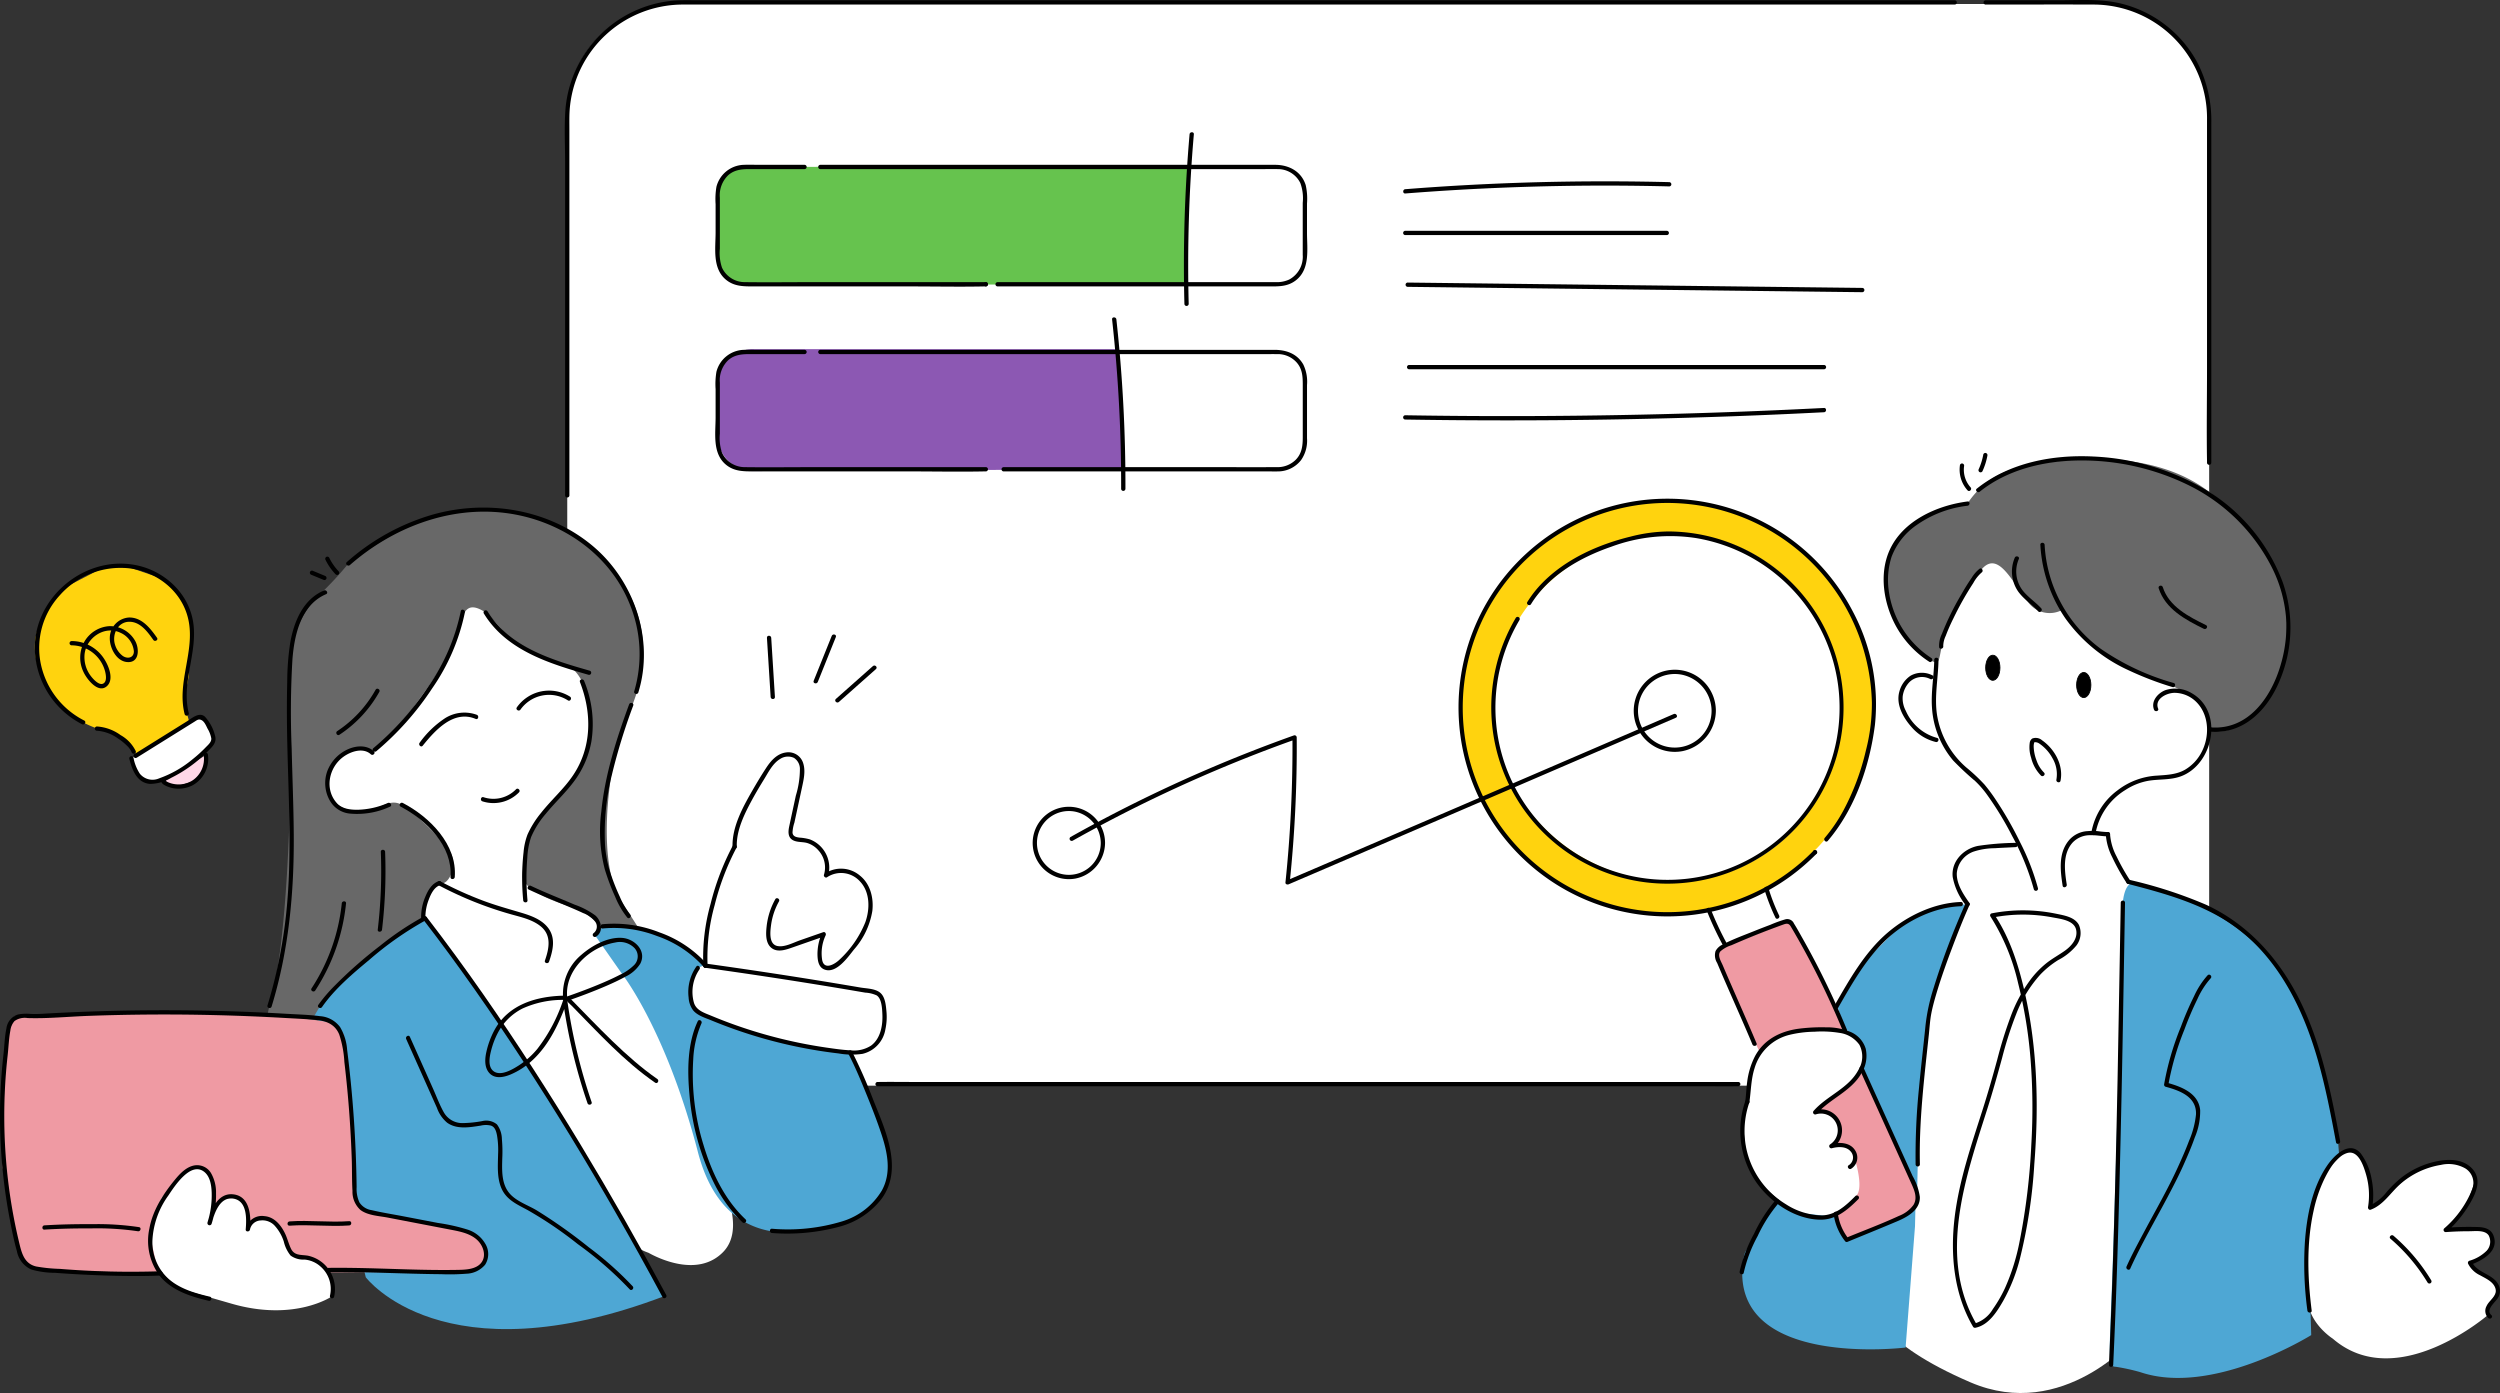
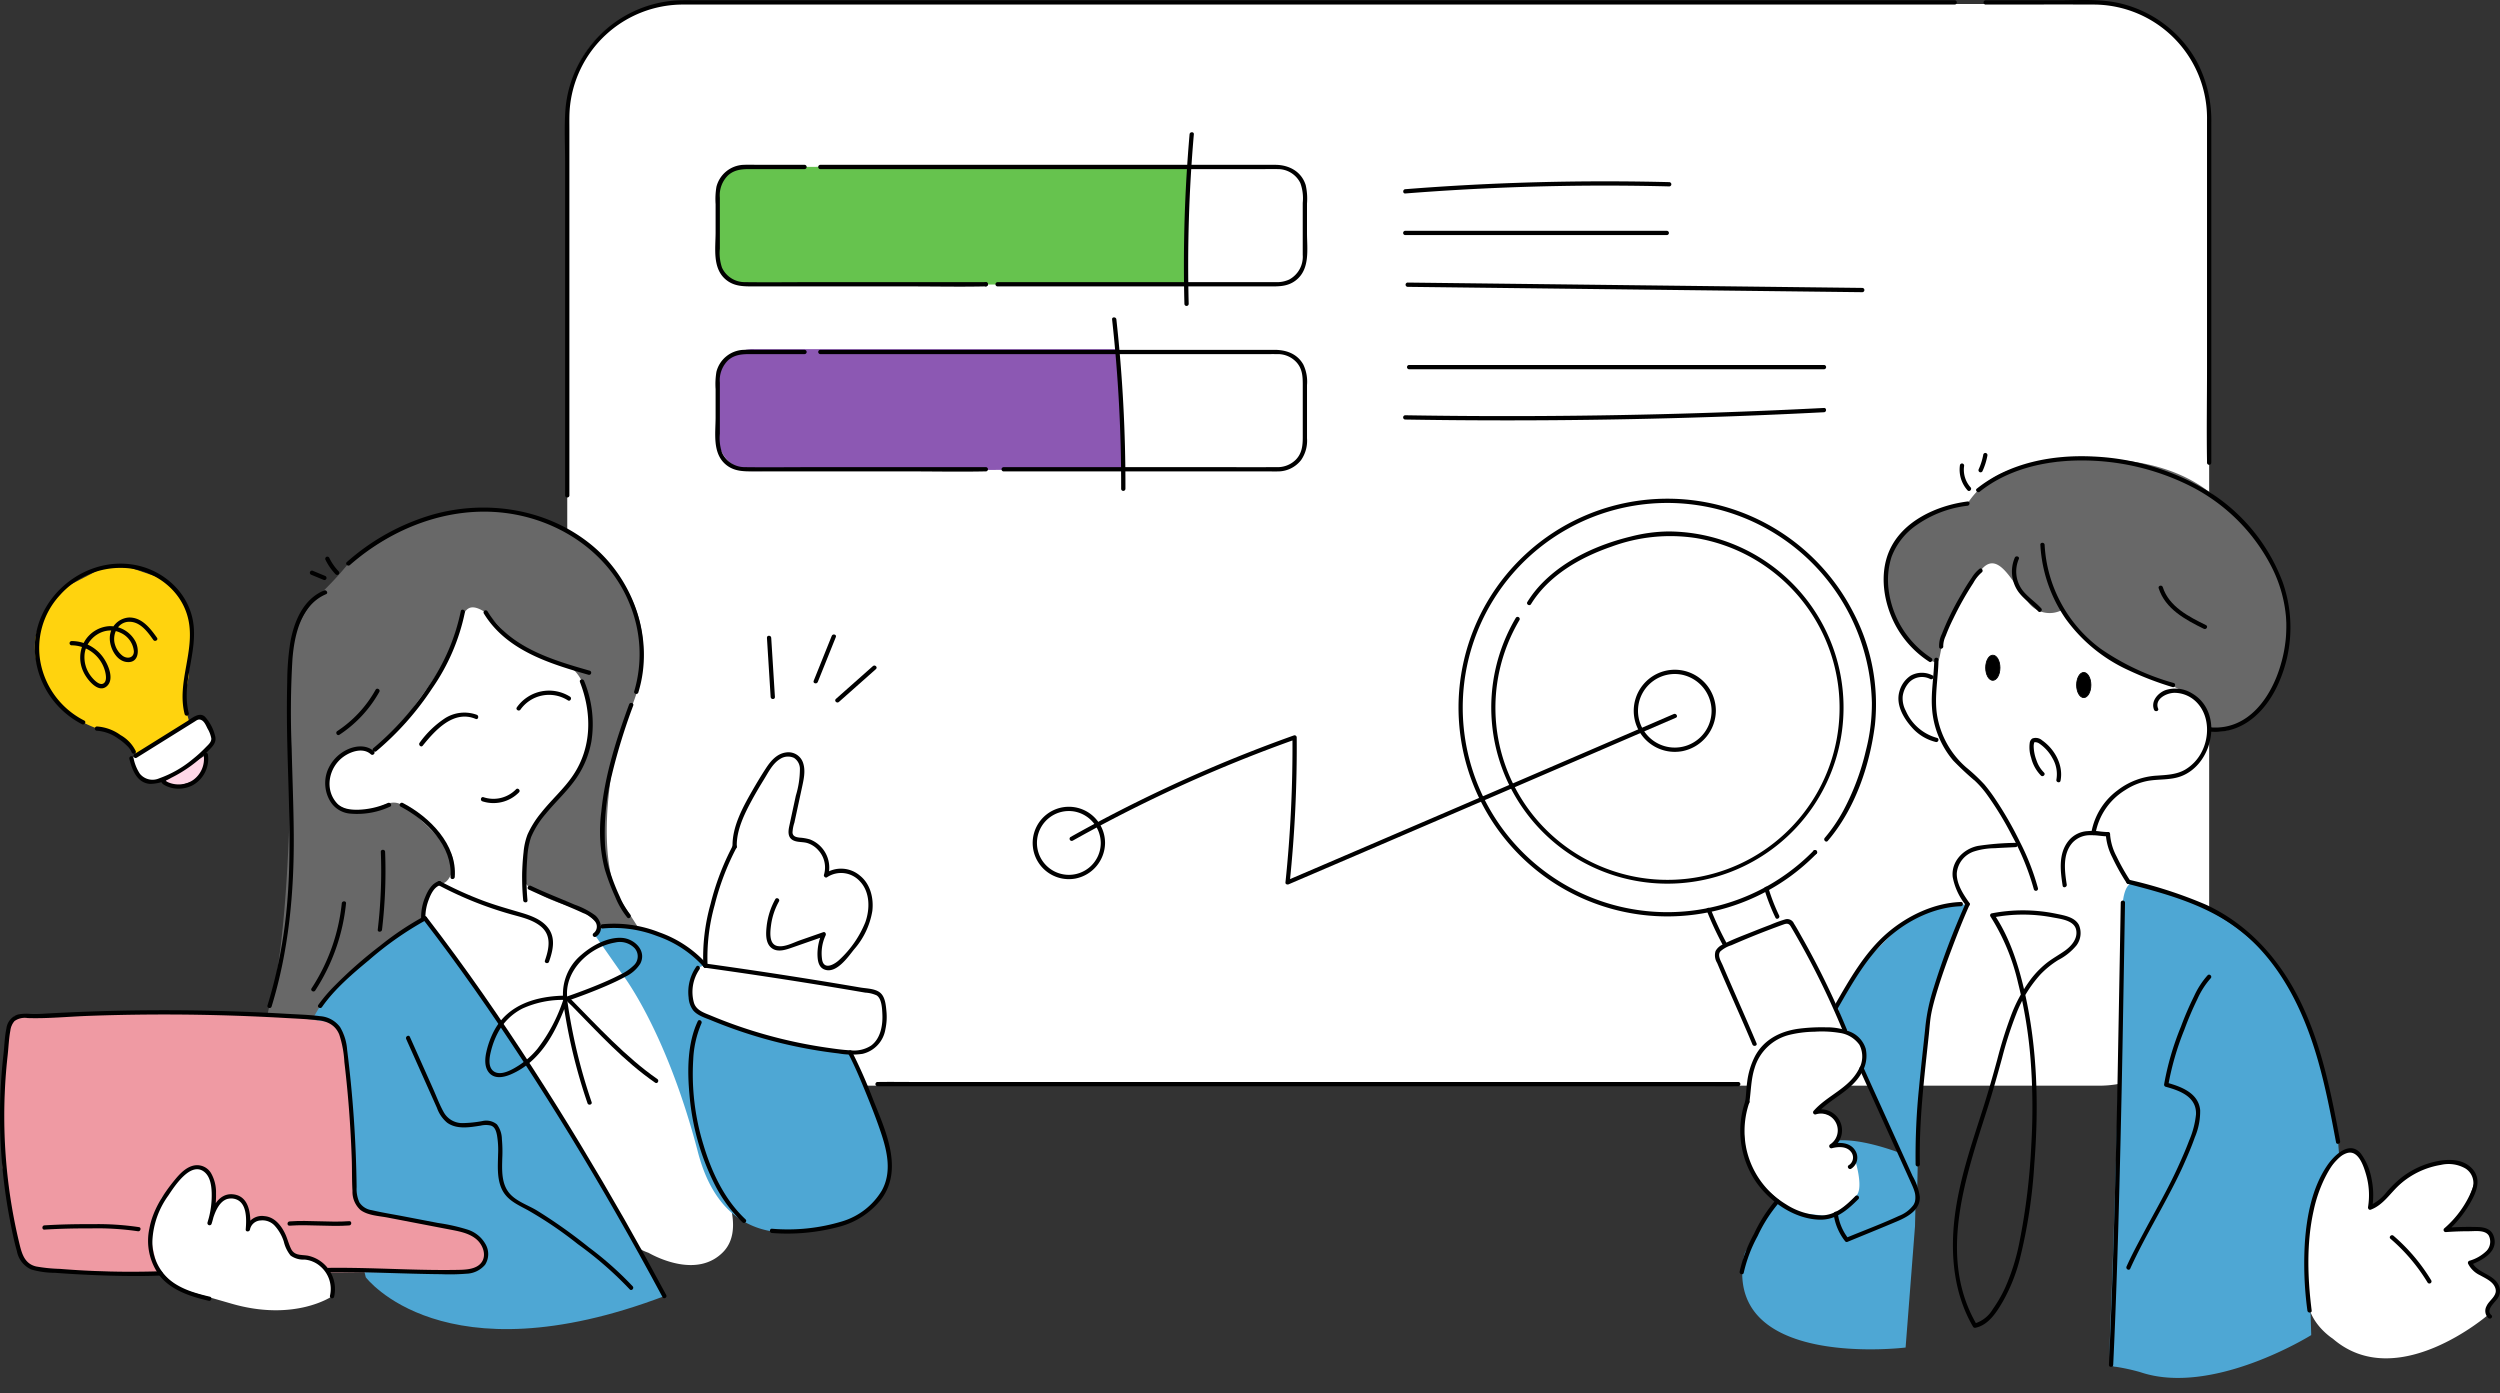
<svg xmlns="http://www.w3.org/2000/svg" id="グループ_4828" data-name="グループ 4828" width="525" height="292.536" viewBox="0 0 525 292.536">
  <rect x="0" y="0" width="525" height="292.536" fill="#333333" stroke="none" />
  <defs>
    <clipPath id="clip-path">
      <rect id="長方形_1262" data-name="長方形 1262" width="525" height="292.536" fill="none" />
    </clipPath>
  </defs>
  <g id="グループ_4825" data-name="グループ 4825">
    <g id="グループ_4824" data-name="グループ 4824" clip-path="url(#clip-path)">
      <path id="パス_2743" data-name="パス 2743" d="M487.771,228.327h-298.7a23.118,23.118,0,0,1-23.05-23.05V24.222a23.118,23.118,0,0,1,23.05-23.05h298.7a23.118,23.118,0,0,1,23.05,23.05V205.276a23.118,23.118,0,0,1-23.05,23.05" transform="translate(-46.898 -0.331)" fill="#fff" />
-       <path id="パス_2744" data-name="パス 2744" d="M562.326,199.03s-5.559,1-7.1-3.451-1.519-7.477,2.122-8.313,3.631,0,3.631,0V178.13l11.7-18.665,20.225,5.416,20.432,17.012,9.138,9.648-3.609,6.393-1.022,4.911-4.507,4.572-4.642.906-6.787,1.611-4.966,4.143-2.38,5.9,2.932.252,2.014,5.622,2.6,4.378,1.187,95.7s-15.054,17.791-34.555,9.409-20.244-15.4-20.244-15.4l2.426-39.888L563.4,246.789l3.214-8.31,1.677-3.568s-4.766-7.41-1.754-9.484,8.4-2.931,8.4-2.931h4.016l-.878,13.61s10.344,1.9,10.857,1.726-.807-9.686-.807-9.686-1.025-6.347,3.312-7.654" transform="translate(-154.941 -45.046)" fill="#fff" />
      <path id="パス_2745" data-name="パス 2745" d="M546.192,351.785l-1.977,25.469s-37.089,4.594-34.139-18.1a11.36,11.36,0,0,1,.437-1.889s9.512-15.7,14.428-21.422,21.568,1.963,21.568,1.963Z" transform="translate(-144.04 -94.273)" fill="#4ea7d4" />
-       <path id="パス_2746" data-name="パス 2746" d="M503.262,275.333l14.357-5.7,2.388,3.635,9.3,19.082,13.779,30.06,1.554,5.747-1.965,2.768-10.1,4.447-2.81,1.162-2.184-4.683L507.112,287.67l-4.579-10.664Z" transform="translate(-141.957 -76.167)" fill="#ef9aa3" />
      <path id="パス_2747" data-name="パス 2747" d="M624.122,258.867s30.415,4.751,37.485,36.613,3.817,17.261,3.817,17.261l.217,2.807-2.665,3.146s-4.641,9.984-4.145,14.106.952,20.543.952,20.543-20.721,12.951-35.917,7.776A42.717,42.717,0,0,0,618.756,360c-1.513-.043-1.475-.941-.952-13.743.7-17.07,2.383-78.1,2.383-78.1s-1.2-12.531,3.935-9.293" transform="translate(-174.426 -72.974)" fill="#4ea7d4" />
      <path id="パス_2748" data-name="パス 2748" d="M95.253,160.549s9.668-7.288,17.058-9.619,23.278-3.084,33.5,5.772c9.165,7.937,12.42,16.583,11.063,26.775-.608,4.574-4.944,13.839-4.944,13.839s-5.091,19.829-.5,32.295c.153.415,4.518,7.035,4.692,7.432s-4.02-.442-4.447-.443c-5.568-.013-5.239-.747-5.239-.747l-54.468,21.1s-17.16,9.709-13.179-3.86,4.284-47.053,4.284-47.053-1.1-25.468.69-30.185c2.314-6.117,5.141-8.518,5.141-8.518a66.644,66.644,0,0,0,6.344-6.791" transform="translate(-22.089 -42.202)" fill="#686868" />
      <path id="パス_2749" data-name="パス 2749" d="M562.151,176.932c-5.772-1.968-12.985-14.2-8.235-24.5,0,0,3.328-6.877,15.288-8.732,0,0,3.2-5.328,8.927-7.01s27.058-5.943,40.94,3.9,16.483,21.561,16.483,21.561,3.615,17.164-5.872,25.358-10.014,1.349-10.014,1.349l-1.253-3.161-1.73-1.551-4.851-2.351S594.605,176.321,589.146,166a5.607,5.607,0,0,1-7.3-1.735c-3.313-4.16-6.309-11.122-9.887-6.492-10.749,13.906-7.225,20.037-9.808,19.156" transform="translate(-156.036 -37.943)" fill="#686868" />
      <path id="パス_2750" data-name="パス 2750" d="M124.194,179.163c.517,0,.875-2.806,4.533-.477a7.858,7.858,0,0,1,1.049.9l2.724,2.955a15.689,15.689,0,0,0,1.157,1.476c1.41.862,8.856,5.348,12.213,6.042,3.716.769,5.556,8.777,5.406,12.9-.148,4.052-.288,7.148-11.071,19.532a14.236,14.236,0,0,0-1.189,1.54c-.634,1.558-2.26,6.535-2.26,10.077,0,3.758,10.082,6.54,11.791,6.985a1.3,1.3,0,0,1,.455.221l3.382,2.55a1.313,1.313,0,0,1,.2,1.912,1.307,1.307,0,0,0-.088,1.617c3.25,4.611,18.728,26.681,17.962,27.6-.811.973,4.854,16.871,5.45,18.536a1.239,1.239,0,0,0,.131.262c.87,1.347,8.485,13.535,2.818,19.349-5.405,5.544-14,1.106-15.665.165a12.158,12.158,0,0,1-1.733-.758l-31.1-50.38a.929.929,0,0,0-.054-.078l-9.787-13.126-4.284-5.905a1.3,1.3,0,0,1-.214-1.074c.424-1.761,1.78-6.818,3.238-6.29,1.762.639,3.488-2.933,2.766-5.458s-7.877-9.4-10.661-11.008-5.068,1.47-8.475,1.538c-3.032.061-9.37-2.491-6.649-8.673a7.556,7.556,0,0,1,8.272-4.441s.649.472.875.387l1.5-1.267a1.307,1.307,0,0,0,.537-.377l6.115-7.161a1.27,1.27,0,0,0,.148-.212c.74-1.334,8.906-11.485,8.926-15.559a25.622,25.622,0,0,1,1.581-4.3" transform="translate(-26.998 -50.215)" fill="#fff" />
      <path id="パス_2751" data-name="パス 2751" d="M563.144,269.349l2.13-4.737-4.218.283-4.045.986-5.44,2.732-7.99,7.939-5.753,9.7,1.453,4.682,3.626,3.2.24,4.177.321,2.183,11.068,24.5.408-20.733,2.754-20.426s5.01-13.123,5.446-14.479" transform="translate(-151.927 -74.748)" fill="#4ea7d4" />
-       <path id="パス_2752" data-name="パス 2752" d="M470.921,146.6c-23.715,0-43.4,20.148-43.4,43.864a42.941,42.941,0,0,0,42.941,42.941c23.716,0,43.864-19.687,43.864-43.4a43.733,43.733,0,0,0-43.4-43.4m1.01,79.943c-20.181,0-37.551-16.359-37.551-36.54s17.37-36.54,37.551-36.54,35.53,16.359,35.53,36.54-15.349,36.54-35.53,36.54" transform="translate(-120.766 -41.412)" fill="#ffd30e" />
      <path id="パス_2753" data-name="パス 2753" d="M509.953,320.174c.2-.215,2.887-12.744,2.887-12.744s3.579-4.474,6.29-5.073c4.909-1.086,12.827-.836,12.827-.836l3.521,4.248-.2,2.958-2.8,4.578-5.7,3.649-.722,1.652,3.085,1.03a12.386,12.386,0,0,1,.992,1.384,13.23,13.23,0,0,1,.13,2.534l-1.319,1.952,2.559.258,2.117,1.453-.013,1.487s1.777,5.572.4,7.408c-1.46,1.951-5.563,4.474-5.563,4.474l-7.852-.834s-6.785-5.8-6.992-6.077-2.822-5.527-2.822-5.527Z" transform="translate(-144.053 -85.167)" fill="#fff" />
      <path id="パス_2754" data-name="パス 2754" d="M113.241,269.821c-.835-.171-16.623,11.46-19.092,15.633l-2.469,4.173,6.434,3.539s1.059,36.778,1.254,37.292,3.342,13.685,3.342,13.685,16.182,21.6,62.711,3.959l-6.976-12.952-26.86-44.038-16.452-22.355Z" transform="translate(-25.898 -75.919)" fill="#4ea7d4" />
      <path id="パス_2755" data-name="パス 2755" d="M227.7,297.549s8.609,18.6,8.381,22.421-1.285,9.347-5.791,11.466-27.873,12.7-34.561-13-15.932-37.4-15.932-37.4l-5.719-8.183a2.741,2.741,0,0,1,1.323-1.37c.491-.16,1.083-.151,1.631-.28,3.869-.906,11.276-.375,20.285,8.1" transform="translate(-49.174 -76.52)" fill="#4ea7d4" />
      <path id="パス_2756" data-name="パス 2756" d="M205.193,265.212s.672-16.971,6.133-24.978l2.015-8.1s5.806-11.287,8.959-11.145c1.845.084,3.891,1.741,3.13,3.907-.662,1.883-2.394,12.143-2.394,12.143l1.214,1.612s4.431-.1,5.464,2.661a11.84,11.84,0,0,1,.8,4.938s3.15-2.329,5.549-.387a13.547,13.547,0,0,1,3.481,4.238l.319,4.991-5.843,8.81-1.513,5.445,8.123,1.5a1.865,1.865,0,0,1,1.527,1.8l.658,6.407-3.865,4.4-13.928-1.211s-22.239-6.208-22.752-8.945a18.008,18.008,0,0,1-.22-5.033s.916-3.054,3.147-3.054" transform="translate(-57.051 -62.426)" fill="#fff" />
      <path id="パス_2757" data-name="パス 2757" d="M33.459,351.209l-25.733-.7L4.644,348.36.752,328.938l.535-26.313,1.984-5.442,15.621-.493H56.77L70.1,298.563l2.332,2.493L74.5,321.8l.4,13.677,2.345,2.945,18.173,3.062,5.483,2.508,1.393,3.079-.846,2.4-3.512,1.368Z" transform="translate(-0.212 -83.81)" fill="#ef9aa3" />
      <path id="パス_2758" data-name="パス 2758" d="M61,370.242,50.086,367.1l-4.529-3.907-1.568-6.976,2.3-8.1s5.816-7.189,7.756-6.5a5.7,5.7,0,0,1,2.851,2.283l.342,5.474,1.939-1.026,3.193-.456,1.939,2.394.255,3.148,2.711-1.209,3.28,1.48,1.851,3.2,1.368,2.623,2.43,1.019,3.839,1.6,2.082,3.358.024,3.205s-7.8,5.412-21.147,1.534" transform="translate(-12.426 -96.487)" fill="#fff" />
      <path id="パス_2759" data-name="パス 2759" d="M31.634,205.46s-3.311-4.451-4.723-4.652a21.306,21.306,0,0,1-10.692-5.077s-6.69-6.625-5.96-14.213c.509-5.293,6.105-11.177,6.105-11.177l8.362-4.332h5.2l7.286,2.495,3.93,4.174,1.756,4.39.282,4.194-.459,3.487-.221,4.21-.81,4.106.136,2.493.819,3.037Z" transform="translate(-2.882 -46.895)" fill="#ffd30e" />
      <path id="パス_2760" data-name="パス 2760" d="M50.8,224.576l5.987-3.583v2.914s-1.727,2.957-2.343,2.708-4.687,1.505-4.952.992a6.714,6.714,0,0,0-1.505-1.379Z" transform="translate(-13.555 -62.427)" fill="#ffd7e7" />
      <path id="パス_2761" data-name="パス 2761" d="M566.38,208.444s1.093,7.386,4.082,9.737,9.261,9.536,9.261,9.536L584,236.33l-2.11,14.545,14.192,2.315,1.5-23.192-16.6-12.633Z" transform="translate(-159.992 -58.882)" fill="#fff" />
      <path id="パス_2762" data-name="パス 2762" d="M308.4,73.5l-92.736-.093c-4.1,0-5.607-3.229-5.607-7.324V55.3c0-4.1,2.585-6.53,6.681-6.53l90.948-.18c.489,0,1.156-.25,1.156.24Z" transform="translate(-59.339 -13.708)" fill="#66c34e" />
      <path id="パス_2763" data-name="パス 2763" d="M295.218,127.412l-77.738.377a7.417,7.417,0,0,1-7.418-7.418V109.593a7.418,7.418,0,0,1,7.418-7.418H293.4a.886.886,0,0,1,.885.885Z" transform="translate(-59.339 -28.863)" fill="#8c58b3" />
      <path id="パス_2764" data-name="パス 2764" d="M328.279,103.18H359.34a7.418,7.418,0,0,1,7.418,7.418v9.68a7.418,7.418,0,0,1-7.418,7.418H329.164a.885.885,0,0,1-.885-.885Z" transform="translate(-92.733 -29.146)" fill="#fff" />
      <path id="パス_2765" data-name="パス 2765" d="M347.739,48.95h17.1a7.418,7.418,0,0,1,7.418,7.418v9.68a7.417,7.417,0,0,1-7.418,7.418H348.624a.885.885,0,0,1-.885-.885Z" transform="translate(-98.23 -13.827)" fill="#fff" />
      <path id="パス_2766" data-name="パス 2766" d="M675.392,366.255c.214-1.178-.917-6.691-.345-11.232s1.859-11.909,4.145-14.106,3.9-3.9,3.9-3.9,2.724-.3,3.615,1.662a60.955,60.955,0,0,1,2.13,7.009l-.472,3.108,3.38-2.124s4.969-5.561,8.094-6.413,5.551-2.015,7.88-.559a6.016,6.016,0,0,1,2.77,3.188l-1.725,5.117-4.526,5.473,7.775-.078s2.794,1.489,2.312,2.553a21.5,21.5,0,0,1-2.595,3.36l-2.379,1.063,1.433,1.679s4.434,2.963,4.43,3.606-2.109,4.343-2.109,4.343l.065,1.289s-19.174,16.664-32.631,5.031c0,0-6.263-3.948-5.146-10.072" transform="translate(-190.643 -95.197)" fill="#fff" />
      <path id="パス_2767" data-name="パス 2767" d="M38.462,218.508l.913,2.683,2,2.025,2.622.243,3.1-1.443,4.075-2.628,2.927-2.261,1.6-2.328v-1.617l-2.217-3.362H51.989l-9.6,6.395Z" transform="translate(-10.865 -59.271)" fill="#fff" />
    </g>
  </g>
  <g id="グループ_4827" data-name="グループ 4827">
    <g id="グループ_4826" data-name="グループ 4826" clip-path="url(#clip-path)">
      <path id="パス_2768" data-name="パス 2768" d="M437.411,316.662h-173.4c-2.345,0-4.693-.037-7.037,0-.1,0-.2,0-.3,0a.449.449,0,0,0,0,.9h173.4c2.345,0,4.693.037,7.037,0,.1,0,.2,0,.3,0a.449.449,0,0,0,0-.9" transform="translate(-72.382 -89.447)" />
      <path id="パス_2769" data-name="パス 2769" d="M580.988.958c7.524,0,15.048-.03,22.572,0a23.861,23.861,0,0,1,23.91,24.284V77.389c0,6.486-.112,12.982,0,19.466,0,.1,0,.2,0,.306a.449.449,0,0,0,.9,0V25.867a26.5,26.5,0,0,0-2.918-12.717A24.939,24.939,0,0,0,608.416.529c-3.982-.778-8.224-.468-12.26-.468H580.988a.449.449,0,0,0,0,.9" transform="translate(-163.996 0)" />
      <path id="パス_2770" data-name="パス 2770" d="M166.264,104.048V27.1c0-1.338-.033-2.686.062-4.021A23.866,23.866,0,0,1,190.129.977H457.176a.449.449,0,0,0,0-.9H193.185c-1.723,0-3.469-.057-5.188.093A25,25,0,0,0,165.43,23.083c-.263,3.675-.062,7.422-.062,11.1v69.863a.449.449,0,0,0,.9,0" transform="translate(-46.693 -0.02)" />
      <path id="パス_2771" data-name="パス 2771" d="M127.57,178.756a42.671,42.671,0,0,1-6.793,15.767,60.389,60.389,0,0,1-11.571,13c-.443.37.194,1,.634.634a61.17,61.17,0,0,0,11.711-13.177,43.313,43.313,0,0,0,6.883-15.982c.1-.564-.762-.807-.865-.238" transform="translate(-30.806 -50.404)" />
      <path id="パス_2772" data-name="パス 2772" d="M106.684,201.78a24.908,24.908,0,0,1-8.051,8.682c-.481.316-.032,1.093.453.775a25.867,25.867,0,0,0,8.373-9c.281-.505-.493-.958-.774-.453" transform="translate(-27.804 -56.937)" />
      <path id="パス_2773" data-name="パス 2773" d="M90.131,172.814c-4.423,1.878-6.325,6.614-7.091,11.054a56.038,56.038,0,0,0-.616,8.153c-.082,3.28-.086,6.561-.041,9.841.166,12.207,1.073,24.444.029,36.636A102.97,102.97,0,0,1,78.28,259.94c-.17.553.7.789.865.238,3.607-11.751,4.738-23.887,4.653-36.134-.042-6.026-.3-12.048-.439-18.071a185.9,185.9,0,0,1,.16-18.7c.4-5.15,1.8-11.452,7.065-13.69.53-.225.073-1-.453-.774" transform="translate(-22.107 -48.806)" />
      <path id="パス_2774" data-name="パス 2774" d="M164.949,199.384c2.54,6.5,2.538,13.7-1.445,19.613-1.925,2.858-4.58,5.165-6.707,7.868a20.2,20.2,0,0,0-2.852,4.557,13.7,13.7,0,0,0-.828,3.7,48.915,48.915,0,0,0-.077,10.118c.052.57.949.575.9,0a52.055,52.055,0,0,1-.038-8.961,15.96,15.96,0,0,1,.8-4.329,18.638,18.638,0,0,1,3.108-4.914c2.094-2.575,4.618-4.827,6.478-7.588a19.817,19.817,0,0,0,3.077-7.594,23.628,23.628,0,0,0-1.542-12.711c-.207-.532-1.075-.3-.865.238" transform="translate(-43.167 -56.17)" />
      <path id="パス_2775" data-name="パス 2775" d="M117.172,235.76c5.342,2.782,10.969,8.259,10.464,14.779-.044.576.852.573.9,0,.529-6.827-5.3-12.633-10.908-15.553-.512-.266-.966.507-.453.774" transform="translate(-33.035 -66.364)" />
      <path id="パス_2776" data-name="パス 2776" d="M140.043,231.842a7.505,7.505,0,0,0,7.685-1.885c.4-.417-.233-1.052-.634-.634a6.612,6.612,0,0,1-6.813,1.655c-.548-.186-.783.68-.238.865" transform="translate(-38.738 -63.563)" />
      <path id="パス_2777" data-name="パス 2777" d="M141.571,179.273c4.713,7.756,13.786,10.547,22.007,12.889a.449.449,0,0,0,.238-.865c-7.98-2.273-16.89-4.937-21.471-12.477a.449.449,0,0,0-.774.453" transform="translate(-39.972 -50.453)" />
      <path id="パス_2778" data-name="パス 2778" d="M128.176,258.708a76.834,76.834,0,0,0,15.458,6.191c2.066.574,4.335,1.083,6.04,2.463,2.35,1.9,1.788,4.665.907,7.194-.191.546.675.781.865.238.816-2.34,1.443-4.956-.2-7.1-1.339-1.749-3.578-2.562-5.615-3.169-2.793-.831-5.579-1.6-8.307-2.639a75.851,75.851,0,0,1-8.7-3.954c-.509-.271-.963.5-.453.774" transform="translate(-36.144 -72.846)" />
      <path id="パス_2779" data-name="パス 2779" d="M126.953,257.882c-1.457.491-2.29,1.963-2.835,3.307a10.894,10.894,0,0,0-.87,4.319c.019.575.916.578.9,0a10.155,10.155,0,0,1,.74-3.83c.413-1.1,1.1-2.526,2.305-2.931.545-.183.311-1.05-.238-.865" transform="translate(-34.814 -72.84)" />
      <path id="パス_2780" data-name="パス 2780" d="M123.79,268.821c7.4,9.582,14.325,19.532,20.939,29.672q10.27,15.745,19.6,32.08,5,8.725,9.753,17.592c.273.509,1.047.057.774-.452q-8.58-16.023-17.992-31.582c-6.485-10.718-13.258-21.267-20.421-31.546q-5.747-8.246-11.876-16.218c-.347-.45-1.127,0-.774.453" transform="translate(-34.943 -75.756)" />
      <path id="パス_2781" data-name="パス 2781" d="M118.862,303.826l4.359,9.757q1.054,2.358,2.107,4.716a7.107,7.107,0,0,0,2.136,3.1c2.042,1.472,4.779.967,7.084.608a4.606,4.606,0,0,1,2.087-.007c.9.291,1.134,1.226,1.3,2.052a18.564,18.564,0,0,1,.228,3.97c-.045,2.387-.266,4.947.719,7.192,1.058,2.407,3.325,3.367,5.5,4.543a82.092,82.092,0,0,1,10.53,7.146,76,76,0,0,1,10.883,9.486c.385.432,1.017-.2.634-.634a70.106,70.106,0,0,0-9.207-8.187,108.21,108.21,0,0,0-10.923-7.743c-1.856-1.118-4.189-1.861-5.655-3.494-1.817-2.025-1.666-4.963-1.6-7.5a28.441,28.441,0,0,0-.085-4,5.243,5.243,0,0,0-1.04-3.078,3.536,3.536,0,0,0-3.085-.692,24.662,24.662,0,0,1-4.014.42,4.458,4.458,0,0,1-4.034-2.221c-.895-1.577-1.537-3.335-2.276-4.989l-4.868-10.895c-.235-.526-1.008-.07-.774.453" transform="translate(-33.564 -85.632)" />
      <path id="パス_2782" data-name="パス 2782" d="M158.779,291.4c-5.918.09-11.913,1.786-14.882,7.344a17.864,17.864,0,0,0-1.645,4.5c-.307,1.37-.426,3.07.489,4.248,1.139,1.468,3.07,1.1,4.569.481a15.709,15.709,0,0,0,4.7-3.079c3.547-3.312,5.552-7.829,7.232-12.293h-.865a114.871,114.871,0,0,0,5.118,21.39c.186.543,1.053.31.865-.238a114.919,114.919,0,0,1-5.117-21.391c-.068-.486-.73-.36-.865,0a34.3,34.3,0,0,1-5.423,10.232,17.121,17.121,0,0,1-3.847,3.437c-1.307.833-3.767,2.332-5.285,1.276-1.309-.91-.914-3.031-.582-4.32a16.956,16.956,0,0,1,1.485-3.882,11.928,11.928,0,0,1,5.119-5,20.444,20.444,0,0,1,8.937-1.808.449.449,0,0,0,0-.9" transform="translate(-40.12 -82.316)" />
      <path id="パス_2783" data-name="パス 2783" d="M167.2,293.983c5.579,5.669,10.96,11.621,17.538,16.171.476.329.925-.448.453-.774-6.512-4.5-12.685-11.219-18.208-16.831-.405-.412-1.04.222-.634.634" transform="translate(-47.151 -82.786)" />
      <path id="パス_2784" data-name="パス 2784" d="M165.684,287.277c-.809-5.809,4.627-10.906,10.034-11.812a4.293,4.293,0,0,1,4.088,1.194,2.579,2.579,0,0,1-.154,3.583,10.7,10.7,0,0,1-3.015,2.036c-1.108.575-2.245,1.094-3.392,1.586-2.66,1.144-5.379,2.15-8.114,3.1-.542.189-.309,1.055.238.865,2.886-1,5.752-2.071,8.556-3.288,1.322-.575,2.637-1.18,3.9-1.883a7.434,7.434,0,0,0,3.169-2.753c1.394-2.686-1.17-5.2-3.775-5.411-3.043-.24-6.4,1.62-8.614,3.563a10.724,10.724,0,0,0-3.784,9.458c.079.57.944.327.865-.238" transform="translate(-46.533 -77.534)" />
      <path id="パス_2785" data-name="パス 2785" d="M102.1,160.629c8.853-7.774,20.722-12.415,32.581-10.947,11.378,1.409,21.93,8.389,26.22,19.24a27.619,27.619,0,0,1,.907,18.218c-.17.552.7.789.865.238,3.407-11.061-.861-23.5-9.647-30.821-9.239-7.7-22.055-9.756-33.5-6.538a46.749,46.749,0,0,0-18.064,9.976c-.435.382.2,1.014.634.634" transform="translate(-28.622 -41.964)" />
      <path id="パス_2786" data-name="パス 2786" d="M181.731,206.03c-2.662,7.259-5.082,14.8-5.841,22.529a32.039,32.039,0,0,0,.728,12.087,45.579,45.579,0,0,0,2.188,5.8,17.563,17.563,0,0,0,2.526,4.341c.379.436,1.011-.2.634-.634a15.9,15.9,0,0,1-2.193-3.742,44.589,44.589,0,0,1-2.026-5.157,23.768,23.768,0,0,1-1.1-6.231,50.951,50.951,0,0,1,1.491-14.3,124.228,124.228,0,0,1,4.46-14.455c.2-.542-.667-.776-.865-.238" transform="translate(-49.617 -58.114)" />
      <path id="パス_2787" data-name="パス 2787" d="M215.283,240.005c-.1-3.455,1.592-6.852,3.192-9.816.8-1.474,1.655-2.911,2.534-4.335.913-1.482,1.795-3.295,3.319-4.236a2.993,2.993,0,0,1,2.968-.263,2.758,2.758,0,0,1,1.244,2.285,19.332,19.332,0,0,1-.855,5.64q-.7,3.229-1.393,6.458c-.3,1.408-.242,2.7,1.363,3.123.82.218,1.687.139,2.5.395a5.085,5.085,0,0,1,2.263,1.51,5.316,5.316,0,0,1,1.172,5.139c-.113.349.342.745.659.507a5.33,5.33,0,0,1,6.949.931c2.092,2.254,2.057,5.779,1.082,8.515a21.87,21.87,0,0,1-5.417,7.861c-.971.941-3.164,2.268-3.639.135a8.86,8.86,0,0,1,.723-5.24c.141-.321-.1-.8-.507-.659l-4.9,1.712c-1.372.479-3.243,1.507-4.736,1.19-1.84-.39-1.5-3.045-1.318-4.425a14.034,14.034,0,0,1,1.657-4.94c.279-.506-.5-.959-.775-.453a15.049,15.049,0,0,0-1.813,5.649c-.161,1.478-.3,3.512.994,4.561,1.329,1.078,3.189.344,4.6-.147l6.537-2.283-.507-.659a10.725,10.725,0,0,0-.948,4.627c.035,1.138.223,2.5,1.413,2.988,2.5,1.031,4.992-2.6,6.242-4.168a16.236,16.236,0,0,0,3.867-8.129c.307-2.692-.417-5.674-2.623-7.415a6.108,6.108,0,0,0-7.329-.427l.659.507a6.348,6.348,0,0,0-3.844-7.68,10.254,10.254,0,0,0-2.157-.366c-.67-.091-1.4-.22-1.471-1.048a7.624,7.624,0,0,1,.394-2.093q.788-3.654,1.576-7.308c.357-1.651.807-3.486.278-5.154a3.234,3.234,0,0,0-3.619-2.28c-1.91.261-3.193,1.757-4.188,3.282-1.021,1.563-1.988,3.171-2.916,4.791-2,3.487-4.236,7.574-4.121,11.717a.449.449,0,0,0,.9,0" transform="translate(-60.559 -62.197)" />
      <path id="パス_2788" data-name="パス 2788" d="M212.009,247.406a54.247,54.247,0,0,0-4.67,12.259,41.462,41.462,0,0,0-1.524,12.946c.038.573.935.577.9,0A40.654,40.654,0,0,1,208.2,259.9a53.276,53.276,0,0,1,4.58-12.044c.274-.509-.5-.962-.774-.453" transform="translate(-58.121 -69.825)" />
      <path id="パス_2789" data-name="パス 2789" d="M204.933,282.883Q215.4,284.34,225.83,286q5.173.823,10.337,1.7l2.451.418a6.6,6.6,0,0,1,2.391.579c1.075.692,1.146,2.783,1.2,3.936.108,2.334-.362,5.1-2.353,6.593a6.554,6.554,0,0,1-4.333,1.006c-1.671-.079-3.346-.326-5-.565A100.2,100.2,0,0,1,211.553,295q-2.658-.936-5.261-2.023c-1.408-.588-3.1-1.081-3.631-2.666a8.353,8.353,0,0,1,1.121-7.047c.354-.448-.276-1.087-.634-.634a9.373,9.373,0,0,0-1.627,6.524,4.949,4.949,0,0,0,.951,2.685c.933,1.124,2.584,1.592,3.888,2.131a100.215,100.215,0,0,0,21.3,6.146q2.674.458,5.37.774a16.054,16.054,0,0,0,4.989.087,6.336,6.336,0,0,0,4.817-5.117,12.341,12.341,0,0,0,.225-3.835c-.111-1.209-.24-2.775-1.111-3.7-1.006-1.073-2.978-1.051-4.322-1.279q-2.975-.507-5.953-1-13.227-2.176-26.506-4.024c-.564-.079-.809.785-.238.865" transform="translate(-56.911 -79.664)" />
      <path id="パス_2790" data-name="パス 2790" d="M241.795,308.1c1.393,2.656,2.552,5.442,3.685,8.216,1.139,2.789,2.247,5.6,3.2,8.457,1.313,3.926,2.277,8.259.156,12.087a14.62,14.62,0,0,1-8.2,6.429,39.317,39.317,0,0,1-14.861,1.585c-.577-.035-.575.862,0,.9a42.029,42.029,0,0,0,14.114-1.315,16.589,16.589,0,0,0,8.822-5.762c4.749-6.346.874-14.483-1.693-20.938a105.875,105.875,0,0,0-4.453-10.109c-.268-.511-1.043-.058-.774.453" transform="translate(-63.657 -86.84)" />
      <path id="パス_2791" data-name="パス 2791" d="M154.65,260.018c2.615,1.246,5.326,2.3,7.99,3.439,1.144.487,2.3.966,3.418,1.5a5.782,5.782,0,0,1,2.559,1.824,1.722,1.722,0,0,1-.321,2.382.449.449,0,0,0,.453.774c1.711-1.034,1.177-3.364-.124-4.485a16.536,16.536,0,0,0-4.337-2.259c-3.057-1.318-6.179-2.519-9.186-3.951-.519-.248-.974.526-.453.774" transform="translate(-43.621 -73.218)" />
      <path id="パス_2792" data-name="パス 2792" d="M203.44,298.785c-2.208,4.694-2.209,10.4-1.743,15.455a51.463,51.463,0,0,0,5.176,18.593,29.677,29.677,0,0,0,5.963,8.2c.42.395,1.055-.238.634-.634-4.431-4.167-7.136-9.932-8.85-15.686a50.3,50.3,0,0,1-2.134-17.886,21.563,21.563,0,0,1,1.727-7.584c.245-.519-.529-.975-.774-.453" transform="translate(-56.906 -84.336)" />
      <path id="パス_2793" data-name="パス 2793" d="M105.4,219.475c-1.565-1.416-3.848-1.186-5.635-.335A8.228,8.228,0,0,0,95.6,223.7a7.427,7.427,0,0,0,.618,6.253,5.429,5.429,0,0,0,4.352,2.628,16.461,16.461,0,0,0,8.229-1.474c.53-.225.072-1-.453-.774a16.722,16.722,0,0,1-6.4,1.426c-1.441.007-3.17-.176-4.216-1.283-2.764-2.922-1.828-7.6,1.281-9.846,1.562-1.127,4.127-1.994,5.756-.52.427.387,1.063-.246.634-.634" transform="translate(-26.887 -61.71)" />
      <path id="パス_2794" data-name="パス 2794" d="M111.2,249.147a104.085,104.085,0,0,1-.647,16.344c-.068.572.829.567.9,0a104.085,104.085,0,0,0,.647-16.344c-.022-.575-.919-.578-.9,0" transform="translate(-31.228 -70.257)" />
      <path id="パス_2795" data-name="パス 2795" d="M97.5,264.228a40.182,40.182,0,0,1-6.343,17.842c-.316.485.46.935.774.453a41.135,41.135,0,0,0,6.466-18.295c.059-.573-.838-.57-.9,0" transform="translate(-25.728 -74.519)" />
      <path id="パス_2796" data-name="パス 2796" d="M224.463,186.5q.389,6.214.778,12.429c.036.573.933.577.9,0q-.389-6.214-.778-12.429c-.036-.573-.933-.578-.9,0" transform="translate(-63.406 -52.562)" />
      <path id="パス_2797" data-name="パス 2797" d="M241.921,185.992l-3.794,9.438c-.215.535.652.768.865.239l3.794-9.439c.215-.535-.651-.768-.865-.238" transform="translate(-67.257 -52.455)" />
      <path id="パス_2798" data-name="パス 2798" d="M252.364,194.9l-7.779,6.9c-.433.384.2,1.016.634.634l7.779-6.9c.433-.384-.2-1.017-.634-.634" transform="translate(-69.05 -55.023)" />
      <path id="パス_2799" data-name="パス 2799" d="M122.575,219.085c2.6-3.21,6.481-7.581,11.124-5.621.531.224.763-.644.238-.865a7.612,7.612,0,0,0-6.656.706,20.333,20.333,0,0,0-5.34,5.146c-.36.445.271,1.083.634.634" transform="translate(-33.805 -62.491)" />
      <path id="パス_2800" data-name="パス 2800" d="M151.157,209.682a7.362,7.362,0,0,1,9.947-1.931c.48.324.929-.453.453-.774a8.267,8.267,0,0,0-11.174,2.252c-.32.482.456.933.774.453" transform="translate(-41.849 -60.677)" />
      <path id="パス_2801" data-name="パス 2801" d="M97.984,165.977a11.364,11.364,0,0,1-1.962-2.839.452.452,0,0,0-.613-.161.457.457,0,0,0-.161.613,12.251,12.251,0,0,0,2.1,3.021.449.449,0,1,0,.634-.634" transform="translate(-26.89 -46.022)" />
      <path id="パス_2802" data-name="パス 2802" d="M93.862,168.1l-2.61-1.08a.45.45,0,0,0-.552.314.462.462,0,0,0,.314.551l2.61,1.08a.449.449,0,0,0,.552-.313.463.463,0,0,0-.314-.552" transform="translate(-25.617 -47.172)" />
      <path id="パス_2803" data-name="パス 2803" d="M597.164,159.294a30.185,30.185,0,0,0,5.279,15.48A33.251,33.251,0,0,0,615.6,185.59a67.473,67.473,0,0,0,9.313,3.575c.553.172.789-.694.238-.865a51.083,51.083,0,0,1-15.309-7.179,29.048,29.048,0,0,1-11.783-21.826c-.031-.574-.928-.578-.9,0" transform="translate(-168.688 -44.876)" />
      <path id="パス_2804" data-name="パス 2804" d="M589.437,163.142a7.383,7.383,0,0,0,.74,7.1c1.174,1.613,2.851,2.681,4.187,4.134.391.426,1.024-.21.634-.634-1.23-1.338-2.789-2.331-3.914-3.776a6.554,6.554,0,0,1-.781-6.587c.2-.542-.667-.777-.865-.238" transform="translate(-166.344 -45.998)" />
      <path id="パス_2805" data-name="パス 2805" d="M568.9,146.77c-6.415.829-13.675,4.077-16.414,10.365-2.136,4.9-1.19,10.883,1.231,15.5a20.915,20.915,0,0,0,7.142,7.784c.485.316.935-.46.453-.774a20.051,20.051,0,0,1-8.947-14.208,15.943,15.943,0,0,1,.6-7.06,14.219,14.219,0,0,1,5.3-6.684,23.232,23.232,0,0,1,10.639-4.025c.565-.073.572-.971,0-.9" transform="translate(-155.732 -41.459)" />
      <path id="パス_2806" data-name="パス 2806" d="M565.9,192.956c-.047,3.38-.712,6.727-.468,10.115a19.006,19.006,0,0,0,4.449,11.027,62.236,62.236,0,0,0,4.626,4.318,20.082,20.082,0,0,1,2.518,2.907,67.709,67.709,0,0,1,5.231,8.608,52.323,52.323,0,0,1,4.562,11.216.449.449,0,0,0,.865-.238,49.972,49.972,0,0,0-3.761-9.67,75.772,75.772,0,0,0-5.181-9.025,34.594,34.594,0,0,0-2.31-3.1,38.363,38.363,0,0,0-3.778-3.545,18.5,18.5,0,0,1-6.171-11.089c-.578-3.852.26-7.675.315-11.528a.449.449,0,0,0-.9,0" transform="translate(-159.71 -54.384)" />
      <path id="パス_2807" data-name="パス 2807" d="M576,166.441a7.4,7.4,0,0,0-1.661,1.92c-.806,1.155-1.535,2.367-2.234,3.59a57,57,0,0,0-4,8.161,5.594,5.594,0,0,0-.586,2.791c.106.567.97.327.865-.238a5.129,5.129,0,0,1,.519-2.132,38.588,38.588,0,0,1,1.581-3.612,65.742,65.742,0,0,1,4.216-7.5,8.055,8.055,0,0,1,1.753-2.208c.471-.327.022-1.1-.453-.774" transform="translate(-160.303 -46.994)" />
      <path id="パス_2808" data-name="パス 2808" d="M626.11,205.729c-.8-2.021,1.76-3.281,3.4-3.312a6.549,6.549,0,0,1,4.807,2.12c2.58,2.769,2.6,7.238.859,10.44a9.088,9.088,0,0,1-3.415,3.584c-1.8,1.033-3.859,1.1-5.881,1.242a14.876,14.876,0,0,0-8.3,3.094,14.03,14.03,0,0,0-5.486,8.838c-.084.565.781.809.865.238a13.5,13.5,0,0,1,6.289-9.161,13,13,0,0,1,4.777-1.917c2.261-.385,4.624-.133,6.813-.926,6.831-2.475,9.161-13.5,2.384-17.443a6.679,6.679,0,0,0-5.588-.67c-1.6.616-3.089,2.329-2.383,4.111.21.53,1.078.3.865-.238" transform="translate(-172.902 -56.923)" />
      <path id="パス_2809" data-name="パス 2809" d="M613.039,243.431a18.932,18.932,0,0,1-2.081-.19,11.388,11.388,0,0,0-2.161-.011,5.524,5.524,0,0,0-3.946,1.927c-2.252,2.7-1.82,6.309-1.326,9.538.087.569.952.327.865-.238-.444-2.908-.923-6.377,1.2-8.785a4.973,4.973,0,0,1,3.807-1.579c1.228-.049,2.422.24,3.644.235a.449.449,0,0,0,0-.9" transform="translate(-170.373 -68.695)" />
      <path id="パス_2810" data-name="パス 2810" d="M584.695,246.685a56.973,56.973,0,0,0-7.9.639c-3.071.613-5.669,3.287-5.3,6.544a13.4,13.4,0,0,0,2.742,5.906c.328.471,1.106.022.774-.453-1.272-1.826-2.726-3.954-2.658-6.28a5.31,5.31,0,0,1,3.631-4.554,14.581,14.581,0,0,1,4.343-.676c1.457-.1,2.916-.146,4.374-.23.574-.033.578-.93,0-.9" transform="translate(-161.425 -69.684)" />
      <path id="パス_2811" data-name="パス 2811" d="M616.315,243.982a12.223,12.223,0,0,0,1.335,4.792,44.86,44.86,0,0,0,3.026,5.433c.309.486,1.085.037.775-.453a46.584,46.584,0,0,1-2.884-5.125,11.652,11.652,0,0,1-1.354-4.647.449.449,0,0,0-.9,0" transform="translate(-174.098 -68.798)" />
      <path id="パス_2812" data-name="パス 2812" d="M579.133,140.961c5.852-4.68,13.522-6.469,20.891-6.546a50.909,50.909,0,0,1,22.733,5.089,38.764,38.764,0,0,1,17.457,16.89,28.591,28.591,0,0,1,3.3,12.11,28.906,28.906,0,0,1-1.216,8.889c-1.967,6.717-6.724,13.591-14.515,13.086-.576-.037-.574.86,0,.9,6.9.448,11.787-4.691,14.279-10.637a28.646,28.646,0,0,0,.656-20.822,38.349,38.349,0,0,0-16.56-19.6,50.942,50.942,0,0,0-23.132-6.734c-8.576-.436-17.682,1.275-24.524,6.747-.451.36.188.992.634.634" transform="translate(-163.372 -37.716)" />
      <path id="パス_2813" data-name="パス 2813" d="M579.963,267.94a33.254,33.254,0,0,1,12.538-.022c1.658.319,4.524.6,4.948,2.611.389,1.849-1,3.418-2.384,4.4-1.32.936-2.746,1.688-4,2.716a19.791,19.791,0,0,0-3.074,3.173,30.85,30.85,0,0,0-4.27,7.865,89.65,89.65,0,0,0-2.826,9.048c-.954,3.515-1.952,7.01-3.057,10.481-2.369,7.441-4.955,14.892-5.9,22.681-.945,7.828-.183,16.082,3.867,22.994a.462.462,0,0,0,.507.206c2.766-.562,4.5-3.356,5.809-5.627a36.3,36.3,0,0,0,3.421-8.485,109.092,109.092,0,0,0,3.121-20.229c.958-12.016.676-24.231-1.993-36.026-1.294-5.716-3.127-11.553-6.438-16.448-.322-.476-1.1-.027-.775.453a44.546,44.546,0,0,1,5.8,13.981,96.8,96.8,0,0,1,2.619,16,130.931,130.931,0,0,1,.164,17.814,137.1,137.1,0,0,1-2.451,20.359,44.547,44.547,0,0,1-3.073,9.858,27.787,27.787,0,0,1-2.556,4.426,6.694,6.694,0,0,1-3.893,3.057l.507.206c-8.3-14.171-2.323-30.992,2.221-45.306,1.123-3.534,2.12-7.1,3.1-10.674a79.546,79.546,0,0,1,2.978-9.266,26.492,26.492,0,0,1,5.059-8.267,19.036,19.036,0,0,1,3.751-3.042,12.286,12.286,0,0,0,3.827-3.061,4.315,4.315,0,0,0,.524-4.306c-.88-1.677-3.126-2.013-4.8-2.362a34.385,34.385,0,0,0-13.512-.077c-.566.108-.326.973.238.865" transform="translate(-161.459 -75.266)" />
      <path id="パス_2814" data-name="パス 2814" d="M562.771,197.454a4.84,4.84,0,0,0-4.591.065,5.759,5.759,0,0,0-2.348,3.283c-.8,2.732.792,5.549,2.573,7.535a9.76,9.76,0,0,0,5.07,3.106c.563.126.8-.739.239-.865a10.033,10.033,0,0,1-6.538-5.674,5.561,5.561,0,0,1-.66-3.03,5.332,5.332,0,0,1,1.429-3.021,3.766,3.766,0,0,1,4.374-.625c.525.227.982-.545.453-.774" transform="translate(-156.952 -55.623)" />
      <path id="パス_2815" data-name="パス 2815" d="M597.021,223.23a6.567,6.567,0,0,1-1.589-2.6,8.723,8.723,0,0,1-.578-2.836,2.634,2.634,0,0,1,.109-.848c.016-.037.1-.134.044-.08.033-.033,0-.01,0-.01a1.6,1.6,0,0,1,.981.254,8.719,8.719,0,0,1,2.811,3.109,6.58,6.58,0,0,1,.824,4.5c-.115.564.75.805.865.239.663-3.265-1.223-6.653-3.87-8.5a2.027,2.027,0,0,0-2.057-.372,1.287,1.287,0,0,0-.535.89,6.971,6.971,0,0,0,.3,3.17,8.061,8.061,0,0,0,2.054,3.719c.422.394,1.057-.239.634-.634" transform="translate(-167.78 -60.995)" />
      <path id="パス_2816" data-name="パス 2816" d="M584.158,194.4c0,1.457-.672,2.639-1.5,2.639s-1.5-1.182-1.5-2.639.672-2.639,1.5-2.639,1.5,1.182,1.5,2.639" transform="translate(-164.167 -54.168)" />
      <path id="パス_2817" data-name="パス 2817" d="M582.624,197.089c-.877,0-1.59-1.224-1.59-2.728s.713-2.729,1.59-2.729,1.589,1.224,1.589,2.729-.713,2.728-1.589,2.728m0-5.277c-.777,0-1.411,1.144-1.411,2.549s.634,2.549,1.411,2.549,1.409-1.143,1.409-2.549-.633-2.549-1.409-2.549" transform="translate(-164.132 -54.133)" />
      <path id="パス_2818" data-name="パス 2818" d="M610.774,199.452c0,1.457-.672,2.639-1.5,2.639s-1.5-1.182-1.5-2.639.672-2.639,1.5-2.639,1.5,1.182,1.5,2.639" transform="translate(-171.686 -55.596)" />
      <path id="パス_2819" data-name="パス 2819" d="M609.239,202.146c-.877,0-1.589-1.224-1.589-2.728s.712-2.729,1.589-2.729,1.589,1.224,1.589,2.729-.713,2.728-1.589,2.728m0-5.277c-.777,0-1.41,1.144-1.41,2.549s.633,2.549,1.41,2.549,1.41-1.143,1.41-2.549-.633-2.549-1.41-2.549" transform="translate(-171.65 -55.561)" />
      <path id="パス_2820" data-name="パス 2820" d="M511.649,316.441c.36-2.4.339-4.794,1.08-7.137a10.175,10.175,0,0,1,7.228-7.024,23.457,23.457,0,0,1,5.376-.685,22.785,22.785,0,0,1,5.2.236,6.145,6.145,0,0,1,4.222,2.5,5.341,5.341,0,0,1-.2,5.279c-2.048,3.892-6.588,5.393-9.4,8.6a.452.452,0,0,0,.436.75,3.521,3.521,0,0,1,3.037,6.286.451.451,0,0,0,.346.819c1.255-.342,2.971-.45,3.923.638a1.9,1.9,0,0,1-.336,2.9c-.514.263-.06,1.037.453.774a2.754,2.754,0,0,0,.832-3.89c-1.052-1.7-3.394-1.749-5.11-1.282l.346.819a4.417,4.417,0,0,0-3.728-7.925l.436.75c2.785-3.181,7.145-4.683,9.336-8.424a6.943,6.943,0,0,0,.961-5.259,5.607,5.607,0,0,0-3.207-3.537,12.782,12.782,0,0,0-5.1-.958,37.88,37.88,0,0,0-5.906.311c-3.8.548-7.192,2.28-9.049,5.771a16.216,16.216,0,0,0-1.629,5.357c-.193,1.358-.207,2.738-.41,4.093-.085.565.779.808.865.238" transform="translate(-144.286 -84.932)" />
      <path id="パス_2821" data-name="パス 2821" d="M510.38,322.2a19.073,19.073,0,0,0,2.117,16.713c2.923,4.327,8.128,8.005,13.5,8.148,3.423.091,5.877-2.048,8.156-4.332a.449.449,0,0,0-.634-.634c-1.962,1.967-4.086,3.981-7.03,4.068a14.353,14.353,0,0,1-7.563-2.342,18.038,18.038,0,0,1-8.393-12.082,18.351,18.351,0,0,1,.713-9.3c.188-.547-.678-.782-.865-.238" transform="translate(-143.882 -90.928)" />
      <path id="パス_2822" data-name="パス 2822" d="M510.649,295.084c-1.3-3.106-2.658-6.185-4.009-9.267q-1.095-2.495-2.18-4.993-.453-1.048-.9-2.1c-.357-.84-1.205-2.129-.5-2.957a6.265,6.265,0,0,1,2.313-1.284q1.667-.732,3.349-1.428,3-1.24,6.042-2.365c.534-.2,1.068-.4,1.6-.584.626-.22,1.068-.227,1.449.407.578.96,1.133,1.934,1.685,2.91q1.573,2.779,3.042,5.617,3.412,6.592,6.242,13.463c.217.526,1.085.3.865-.239q-2.714-6.581-5.949-12.93-1.645-3.217-3.426-6.364c-.578-1.021-1.141-2.065-1.771-3.054a1.529,1.529,0,0,0-1.769-.882,26.9,26.9,0,0,0-3.172,1.15q-1.757.662-3.5,1.362c-2.178.875-4.455,1.7-6.536,2.794a3.113,3.113,0,0,0-1.488,1.376,3.065,3.065,0,0,0,.337,2.49c.694,1.653,1.407,3.3,2.124,4.941,1.769,4.055,3.58,8.093,5.286,12.176.219.525,1.087.295.865-.238" transform="translate(-141.772 -75.983)" />
      <path id="パス_2823" data-name="パス 2823" d="M542.129,312.721q3.622,7.989,7.237,15.98,1.77,3.908,3.539,7.815c.664,1.467,1.462,3.156.511,4.683a6.841,6.841,0,0,1-3.063,2.292c-3.611,1.675-7.378,3.07-11.056,4.59l.436.116a10.9,10.9,0,0,1-2.2-5.282c-.078-.569-.942-.327-.865.239a11.722,11.722,0,0,0,2.429,5.678.43.43,0,0,0,.436.116c3.513-1.453,7.042-2.873,10.541-4.36,2.165-.921,4.789-2.387,4.692-5.1a12.223,12.223,0,0,0-1.527-4.388q-.934-2.062-1.868-4.124-2.04-4.5-4.078-9.006-2.2-4.849-4.393-9.7c-.237-.525-1.011-.07-.774.453" transform="translate(-151.598 -88.144)" />
      <path id="パス_2824" data-name="パス 2824" d="M531.046,249.695a.449.449,0,0,0,0-.9.449.449,0,0,0,0,.9" transform="translate(-149.889 -70.281)" />
      <path id="パス_2825" data-name="パス 2825" d="M501.431,219.885a42.966,42.966,0,1,1,12.256-31.066,39.345,39.345,0,0,1-1.269,10.061,51.263,51.263,0,0,1-4.728,12.59,33.528,33.528,0,0,1-3.9,5.721c-.373.437.258,1.074.634.634,5.7-6.672,8.795-15.722,9.9-24.337a41.436,41.436,0,0,0-4.615-23.791,43.859,43.859,0,1,0-13.178,55.6,45.115,45.115,0,0,0,5.531-4.776c.405-.411-.228-1.046-.634-.634" transform="translate(-120.591 -41.237)" />
      <path id="パス_2826" data-name="パス 2826" d="M444.81,170.806c3.728-6.039,10.333-9.81,16.888-12.068a35.585,35.585,0,0,1,17.827-1.794,36.136,36.136,0,1,1-37.134,17.192.449.449,0,0,0-.774-.453,36.989,36.989,0,1,0,43.321-16.324,36.986,36.986,0,0,0-11.233-1.818,33.034,33.034,0,0,0-7.945,1.072c-6.75,1.638-13.6,4.691-18.531,9.691a22.863,22.863,0,0,0-3.191,4.05c-.3.493.471.944.774.453" transform="translate(-123.296 -43.937)" />
      <path id="パス_2827" data-name="パス 2827" d="M499.48,266.231a68.949,68.949,0,0,0,3.456,7.4c.275.508,1.05.055.774-.453a67.186,67.186,0,0,1-3.365-7.189c-.21-.53-1.078-.3-.865.238" transform="translate(-141.085 -75.053)" />
      <path id="パス_2828" data-name="パス 2828" d="M516.381,260.073a41.776,41.776,0,0,0,2.327,5.955c.25.52,1.024.065.774-.453a40.348,40.348,0,0,1-2.237-5.741c-.167-.551-1.033-.316-.865.238" transform="translate(-145.862 -73.31)" />
      <path id="パス_2829" data-name="パス 2829" d="M563.392,263.987c-5.607.2-11.2,2.866-15.414,6.479-4.828,4.14-8.051,9.946-11.182,15.382a.449.449,0,0,0,.774.453c3.014-5.234,6.089-10.76,10.635-14.844,4.069-3.655,9.663-6.381,15.187-6.573.575-.02.578-.917,0-.9" transform="translate(-151.617 -74.571)" />
      <path id="パス_2830" data-name="パス 2830" d="M619.714,264.029q-.324,18.7-.673,37.407c-.263,13.03-.569,26.06-1,39.085q-.339,10.275-.81,20.545c-.027.577.87.575.9,0,.587-12.457.979-24.922,1.3-37.388q.507-19.543.824-39.09.183-10.278.356-20.558a.449.449,0,0,0-.9,0" transform="translate(-174.357 -74.461)" />
      <path id="パス_2831" data-name="パス 2831" d="M571.17,264.205a156.155,156.155,0,0,0-6.706,17.709,40.094,40.094,0,0,0-1.744,8.01c-.432,4.329-.952,8.65-1.353,12.983a141.45,141.45,0,0,0-.725,16.174.449.449,0,0,0,.9,0c-.207-9.132.924-18.219,1.884-27.282.157-1.484.236-2.988.523-4.454.262-1.336.623-2.652,1.008-3.957.982-3.329,2.154-6.6,3.381-9.85,1.129-2.986,2.3-5.968,3.609-8.879.235-.522-.537-.979-.774-.453" transform="translate(-158.364 -74.567)" />
      <path id="パス_2832" data-name="パス 2832" d="M639.4,285.38a17.449,17.449,0,0,0-2.846,4.39,66.265,66.265,0,0,0-2.755,6.394,59.024,59.024,0,0,0-3.532,12.08.461.461,0,0,0,.314.552c2.986.809,6.532,2.1,6.376,5.81a18.7,18.7,0,0,1-1.461,5.541c-.691,1.849-1.491,3.659-2.308,5.455-2.155,4.742-4.792,9.276-7.237,13.872-1.238,2.329-2.5,4.66-3.578,7.068-.235.522.538.979.775.453,2.3-5.11,5.161-9.976,7.779-14.924,1.192-2.253,2.369-4.514,3.407-6.844.849-1.909,1.689-3.828,2.374-5.8a13.972,13.972,0,0,0,1.125-5.721c-.349-3.6-4-4.952-7.013-5.77l.314.551a58.159,58.159,0,0,1,3.366-11.638,66.37,66.37,0,0,1,2.738-6.438,17.155,17.155,0,0,1,2.8-4.391c.4-.414-.231-1.049-.634-.634" transform="translate(-175.797 -80.577)" />
      <path id="パス_2833" data-name="パス 2833" d="M622.64,258.344c9.458,2.436,19.029,5.132,26.23,12.113,6.911,6.7,11.025,15.673,13.648,24.806,1.637,5.7,2.754,11.528,3.843,17.351.106.566.971.326.865-.239-1.924-10.283-3.967-20.743-8.76-30.143-4.3-8.427-10.715-15.485-19.375-19.5a93.911,93.911,0,0,0-16.212-5.255.449.449,0,0,0-.238.865" transform="translate(-175.795 -72.729)" />
      <path id="パス_2834" data-name="パス 2834" d="M713.69,371.091c-1.253-1.048.726-2.643,1.289-3.475a2.758,2.758,0,0,0,.218-2.869c-1.2-2.371-4.556-2.453-5.6-4.865l-.268.659c2.488-.945,6.052-2.846,4.81-6.134-.517-1.369-1.811-1.746-3.158-1.8a62.988,62.988,0,0,0-6.885.153l.317.766a24.625,24.625,0,0,0,5.244-6.712c1.156-2.186,1.832-4.574-.078-6.558s-4.922-1.97-7.449-1.441a18.065,18.065,0,0,0-7.239,3.333,23.455,23.455,0,0,0-3.176,3.072A9.5,9.5,0,0,1,688.1,348.1l.551.552a16.755,16.755,0,0,0-.1-6.039,12.706,12.706,0,0,0-2.283-5.458c-2.368-2.828-5.607.4-7.047,2.514-3.18,4.665-4.3,10.6-4.695,16.126a73.35,73.35,0,0,0,.529,14.349c.071.565.969.572.9,0-.87-6.919-1.113-14.1.4-20.947a29.268,29.268,0,0,1,2.312-6.79c.974-1.947,2.452-4.564,4.622-5.307,2.48-.849,3.6,2.788,4.109,4.558a15.53,15.53,0,0,1,.389,6.755c-.049.3.2.682.552.552,2.7-.993,4.162-3.585,6.237-5.4a17.121,17.121,0,0,1,8.521-4.01,7.116,7.116,0,0,1,5.151.757,3.6,3.6,0,0,1,1.413,4.371,21.21,21.21,0,0,1-5.885,8.218.453.453,0,0,0,.317.766c1.653-.117,3.309-.182,4.966-.182,1.223,0,3.308-.311,4.073.9a2.832,2.832,0,0,1-.393,3.161,8.426,8.426,0,0,1-3.652,2.133.459.459,0,0,0-.268.659,5.3,5.3,0,0,0,2.464,2.377c1.2.68,2.883,1.369,3.276,2.854.4,1.512-1.35,2.41-1.88,3.631a2.1,2.1,0,0,0,.375,2.529c.44.368,1.078-.263.634-.634" transform="translate(-190.501 -94.926)" />
      <path id="パス_2835" data-name="パス 2835" d="M699.58,362.264a38.1,38.1,0,0,1,7.786,9.187.449.449,0,0,0,.775-.453,38.887,38.887,0,0,0-7.928-9.369c-.436-.374-1.073.258-.634.634" transform="translate(-197.577 -102.122)" />
      <path id="パス_2836" data-name="パス 2836" d="M516.738,351.123a31.29,31.29,0,0,0-4.579,7.135,30.354,30.354,0,0,0-3.012,7.921c-.1.564.759.806.865.238a29.5,29.5,0,0,1,2.922-7.706,30.463,30.463,0,0,1,4.438-6.953c.39-.425-.243-1.061-.634-.634" transform="translate(-143.823 -99.146)" />
      <path id="パス_2837" data-name="パス 2837" d="M573.606,135.974a6.5,6.5,0,0,0,1.592,5.314c.387.429,1.02-.207.634-.634a5.536,5.536,0,0,1-1.362-4.441.464.464,0,0,0-.313-.552.452.452,0,0,0-.552.314" transform="translate(-162.013 -38.318)" />
      <path id="パス_2838" data-name="パス 2838" d="M580.063,132.9a12.952,12.952,0,0,1-.954,3.069.462.462,0,0,0,.161.613.451.451,0,0,0,.614-.161,13.843,13.843,0,0,0,1.043-3.283.461.461,0,0,0-.313-.552.453.453,0,0,0-.552.314" transform="translate(-163.573 -37.45)" />
      <path id="パス_2839" data-name="パス 2839" d="M631.778,171.951c1.407,4.371,5.64,6.621,9.491,8.518.516.254.971-.52.453-.774-3.61-1.778-7.753-3.865-9.079-7.982-.176-.547-1.042-.314-.865.238" transform="translate(-178.459 -48.418)" />
      <path id="パス_2840" data-name="パス 2840" d="M20.565,197.907a17.31,17.31,0,0,1-9.123-11.922,16.372,16.372,0,0,1,4.005-14.391,17.03,17.03,0,0,1,14.518-5.653c5.864.685,11.134,4.817,12.451,10.7,1.491,6.659-2.477,13.265-.761,19.941a.449.449,0,0,0,.865-.238c-1.662-6.471,2.043-12.9.869-19.409-1.078-5.974-6.125-10.5-11.967-11.66-11.21-2.229-22.379,7.6-21.142,19.08a18.251,18.251,0,0,0,9.833,14.331c.517.253.972-.52.453-.774" transform="translate(-2.877 -46.596)" />
      <path id="パス_2841" data-name="パス 2841" d="M28.213,213.518a8.576,8.576,0,0,1,4.421,1.635,11.259,11.259,0,0,1,1.856,1.492,4.062,4.062,0,0,1,1,1.392c.194.54,1.06.306.865-.238a7.709,7.709,0,0,0-3.182-3.362,9.485,9.485,0,0,0-4.962-1.816.449.449,0,0,0,0,.9" transform="translate(-7.847 -60.062)" />
      <path id="パス_2842" data-name="パス 2842" d="M39.39,218.228l7.518-4.688,3.76-2.343c.289-.18.578-.362.867-.541.473-.293.8-.593,1.353-.382.693.264,1.056,1.173,1.379,1.822a6.2,6.2,0,0,1,.794,2.07c.057.773-.683,1.367-1.187,1.89a28,28,0,0,1-2.783,2.523,22.873,22.873,0,0,1-6.982,3.976,3.433,3.433,0,0,1-4.058-.982,9.244,9.244,0,0,1-1.334-3.354.449.449,0,0,0-.865.238c.578,2.306,1.578,5.046,4.334,5.265a8.835,8.835,0,0,0,4.449-1.274,28.025,28.025,0,0,0,4.078-2.468,28.969,28.969,0,0,0,3.593-3.085c.948-.961,1.981-1.847,1.542-3.3a9.144,9.144,0,0,0-2.134-4c-1.2-1.053-2.755.357-3.789,1l-10.989,6.851c-.489.3-.039,1.081.453.774" transform="translate(-10.689 -59.101)" />
      <path id="パス_2843" data-name="パス 2843" d="M47.44,225.736c-1.09,1.144,1.56,1.925,2.267,2.045a6.506,6.506,0,0,0,3.944-.552,6.337,6.337,0,0,0,3.338-6.53c-.078-.57-.943-.327-.865.238a5.455,5.455,0,0,1-2.275,5.142,5.379,5.379,0,0,1-2.865.9,5.523,5.523,0,0,1-1.507-.165,5.352,5.352,0,0,1-.714-.233,3.709,3.709,0,0,1-.389-.184c-.154-.086-.162-.174-.3-.029.4-.418-.235-1.053-.634-.634" transform="translate(-13.328 -62.252)" />
      <path id="パス_2844" data-name="パス 2844" d="M20.811,186.571a7.333,7.333,0,0,1,7.026,5.514c.158.662.372,1.826-.2,2.369-.9.855-2.358-.829-2.845-1.487a6.519,6.519,0,0,1-1.271-4.566c.406-3.461,4.216-6.042,7.5-4.482a4.754,4.754,0,0,1,2.849,3.9c.017,1.416-1.379,1.67-2.366.954a4.623,4.623,0,0,1-1.622-2.427c-.6-2.061.591-4.67,2.964-4.722,2.344-.051,3.9,2.1,5.105,3.81.331.469,1.109.021.775-.453-1.4-1.981-3.184-4.308-5.88-4.254a4.321,4.321,0,0,0-4.032,4.22c-.085,2.015,1.3,4.878,3.543,5.128,2.637.3,2.718-2.667,1.819-4.368a6.088,6.088,0,0,0-5.431-3.166,6.534,6.534,0,0,0-5.284,3.287,6.9,6.9,0,0,0-.152,6.383c.668,1.434,3.063,4.57,4.887,2.943,1.719-1.534.161-4.853-.941-6.273a8.161,8.161,0,0,0-6.441-3.208.449.449,0,0,0,0,.9" transform="translate(-5.756 -51.052)" />
      <path id="パス_2845" data-name="パス 2845" d="M56.314,368.634c-2.923-.681-5.978-1.553-8.355-3.473a10.387,10.387,0,0,1-3.692-8.472,17.558,17.558,0,0,1,3.32-9.274c1.289-1.924,4.7-7.28,7.568-4.982,1.233.987,1.495,2.824,1.549,4.3a18.725,18.725,0,0,1-.892,6.36l.865.238c.56-2.127,1.707-5.8,4.637-5.277,2.874.51,2.717,4.294,2.538,6.45-.048.581.832.563.9,0a2.387,2.387,0,0,1,2.295-1.881,3.461,3.461,0,0,1,2.892,1.106,9.143,9.143,0,0,1,1.909,3.324A7.416,7.416,0,0,0,73.273,360a4.612,4.612,0,0,0,2.966.845,5.733,5.733,0,0,1,3.306,1.441,6.235,6.235,0,0,1,2,6.144.449.449,0,0,0,.865.238,7.164,7.164,0,0,0-5.531-8.648c-1.365-.222-2.785.034-3.5-1.428-.512-1.04-.773-2.2-1.278-3.247-.841-1.752-2.254-3.468-4.322-3.626a3.444,3.444,0,0,0-3.919,2.783h.9c.222-2.685.054-6.912-3.456-7.352-3.378-.424-4.8,3.358-5.481,5.94a.449.449,0,0,0,.865.238,19.484,19.484,0,0,0,.93-6.43,8.134,8.134,0,0,0-1.063-4.238,3.407,3.407,0,0,0-3.525-1.584c-1.722.339-3.036,1.764-4.1,3.061-2.422,2.959-4.593,6.334-5.3,10.152a12.247,12.247,0,0,0,2.173,9.983c2.516,3.088,6.544,4.355,10.281,5.224.561.131.8-.733.238-.865" transform="translate(-12.252 -96.331)" />
      <path id="パス_2846" data-name="パス 2846" d="M33.69,350.484a184.639,184.639,0,0,1-21.124-.5,33.269,33.269,0,0,1-4.95-.5c-2.27-.515-2.946-2.383-3.448-4.425A112.4,112.4,0,0,1,1.75,331.88,114.9,114.9,0,0,1,1.6,305.218c.193-1.733.255-3.544.573-5.257a3.667,3.667,0,0,1,.879-2.021,3.707,3.707,0,0,1,2.751-.624c4.247.135,8.526-.308,12.774-.461q13.754-.5,27.52-.135,6.834.18,13.661.571c2.292.132,4.6.223,6.886.457,2.087.214,3.776,1.005,4.6,3.033a22.108,22.108,0,0,1,1.073,5.752q.408,3.434.717,6.88.611,6.8.837,13.63c.072,2.191.017,4.4.151,6.587a5.119,5.119,0,0,0,1.668,3.98c1.539,1.165,3.878,1.253,5.706,1.6l6.561,1.261q3.28.631,6.561,1.261c1.94.375,4.111.758,5.63,2.128,1.238,1.116,2.045,3.173,1.028,4.685s-3.235,1.614-4.882,1.647c-7.413.147-14.833-.306-22.244-.411-1.679-.024-3.357-.032-5.036-.009a.449.449,0,0,0,0,.9c7.883-.108,15.762.367,23.643.43A43.852,43.852,0,0,0,97.95,351a5.335,5.335,0,0,0,3.929-1.894,4.148,4.148,0,0,0,.145-4.2,6.611,6.611,0,0,0-3.879-3.182,39.094,39.094,0,0,0-6.151-1.379l-7.251-1.393c-2.226-.428-4.485-.778-6.692-1.3a3.669,3.669,0,0,1-2.587-1.657,6.863,6.863,0,0,1-.573-3.181A255.528,255.528,0,0,0,72.9,303.987a10.808,10.808,0,0,0-1.484-4.782,5.71,5.71,0,0,0-4.2-2.289c-2.287-.3-4.627-.357-6.929-.492q-3.634-.212-7.271-.365-14.548-.611-29.116-.262-7.278.174-14.548.59a27.626,27.626,0,0,1-2.9.06,9.163,9.163,0,0,0-2.661.116,3.484,3.484,0,0,0-2.442,2.923c-.379,1.747-.41,3.616-.613,5.391q-.4,3.489-.583,7a115.486,115.486,0,0,0,1.906,27.739c.425,2.224.867,4.471,1.49,6.649a5.279,5.279,0,0,0,3.008,3.848,18.06,18.06,0,0,0,5,.7q2.8.214,5.6.354c3.862.2,7.731.321,11.6.318,1.645,0,3.291-.027,4.935-.1.575-.025.578-.922,0-.9" transform="translate(0 -83.521)" />
      <path id="パス_2847" data-name="パス 2847" d="M97.107,357.387c-4.164.31-8.363-.258-12.526.052-.573.042-.577.94,0,.9,4.164-.31,8.363.258,12.526-.052.572-.042.577-.94,0-.9" transform="translate(-23.771 -100.943)" />
      <path id="パス_2848" data-name="パス 2848" d="M12.843,359.424c3.249-.2,6.51-.269,9.765-.255a58.535,58.535,0,0,1,9.854.6c.564.1.806-.765.238-.865a59.064,59.064,0,0,0-9.834-.626c-3.341-.021-6.689.047-10.024.253-.573.036-.578.933,0,.9" transform="translate(-3.506 -101.205)" />
      <path id="パス_2849" data-name="パス 2849" d="M266.15,72.868H229.84c-4.758,0-9.521.064-14.279,0a5.251,5.251,0,0,1-4.808-3.04,9.487,9.487,0,0,1-.451-3.987V55.158a5.841,5.841,0,0,1,1.765-4.753c1.337-1.172,2.907-1.273,4.571-1.273H228.08a.449.449,0,0,0,0-.9h-9.4c-1.152,0-2.316-.047-3.468.006a6.117,6.117,0,0,0-5.628,4.6,15.575,15.575,0,0,0-.177,3.653v5.927c0,3.255-.7,7.408,2.028,9.815,1.787,1.579,3.863,1.534,6.052,1.534h32.459c5.314,0,10.642.111,15.955,0h.252a.449.449,0,0,0,0-.9" transform="translate(-59.131 -13.62)" />
      <path id="パス_2850" data-name="パス 2850" d="M288.351,83.471a.449.449,0,0,0,0-.9.449.449,0,0,0,0,.9" transform="translate(-81.332 -23.326)" />
      <path id="パス_2851" data-name="パス 2851" d="M239.931,49.14h93.109c.983,0,1.967-.012,2.95,0a5.247,5.247,0,0,1,4.737,2.935,9.337,9.337,0,0,1,.5,4.156v10.92a5.432,5.432,0,0,1-2.828,5.172,6.121,6.121,0,0,1-2.841.554H277.153a.449.449,0,0,0,0,.9h56.882c2.029,0,3.963.083,5.7-1.241,3.1-2.358,2.389-6.6,2.389-10.022V56.362a12.934,12.934,0,0,0-.273-3.864c-.907-2.891-3.55-4.256-6.406-4.256H239.931a.449.449,0,0,0,0,.9" transform="translate(-67.654 -13.628)" />
      <path id="パス_2852" data-name="パス 2852" d="M347.691,39.136a317.61,317.61,0,0,0-1.084,35.6.449.449,0,0,0,.9,0,317.61,317.61,0,0,1,1.084-35.6c.05-.575-.847-.572-.9,0" transform="translate(-97.881 -10.934)" />
      <path id="パス_2853" data-name="パス 2853" d="M266.15,127.016H229.84c-4.758,0-9.521.063-14.279,0a5.252,5.252,0,0,1-4.808-3.041,9.484,9.484,0,0,1-.451-3.986V109.305a5.841,5.841,0,0,1,1.765-4.753c1.337-1.172,2.907-1.272,4.571-1.272H228.08a.449.449,0,0,0,0-.9h-9.4c-1.152,0-2.316-.048-3.468.006a6.116,6.116,0,0,0-5.628,4.595,15.577,15.577,0,0,0-.177,3.653v5.927c0,3.255-.7,7.408,2.028,9.815,1.787,1.579,3.863,1.535,6.052,1.535h32.459c5.314,0,10.642.111,15.955,0,.084,0,.168,0,.252,0a.449.449,0,0,0,0-.9" transform="translate(-59.131 -28.916)" />
      <path id="パス_2854" data-name="パス 2854" d="M239.931,103.288h92.8c1.062,0,2.125-.006,3.186,0a5.3,5.3,0,0,1,4.045,1.765c1.2,1.368,1.272,2.971,1.272,4.667v11.033c0,1.764-.173,3.424-1.512,4.759a5.407,5.407,0,0,1-3.935,1.512c-4.992.016-9.984,0-14.976,0H278.425a.449.449,0,0,0,0,.9h56.083c.489,0,.978.007,1.467,0a6.172,6.172,0,0,0,4.911-2.389,7.126,7.126,0,0,0,1.241-4.579V109.774a8.3,8.3,0,0,0-.787-4.317c-1.3-2.284-3.623-3.067-6.082-3.067H239.931a.449.449,0,0,0,0,.9" transform="translate(-67.654 -28.924)" />
      <path id="パス_2855" data-name="パス 2855" d="M328.285,128.879a317.469,317.469,0,0,0-1.9-35.565c-.062-.568-.96-.574-.9,0a317.461,317.461,0,0,1,1.9,35.565.449.449,0,0,0,.9,0" transform="translate(-91.945 -26.238)" />
      <path id="パス_2856" data-name="パス 2856" d="M411.121,55.624q21.535-1.7,43.159-1.655,6.134.015,12.266.171a.449.449,0,0,0,0-.9q-21.6-.542-43.185.657-6.125.342-12.239.827c-.572.045-.576.942,0,.9" transform="translate(-116.013 -14.992)" />
      <path id="パス_2857" data-name="パス 2857" d="M411.122,68.452h54.912a.449.449,0,0,0,0-.9H411.122a.449.449,0,0,0,0,.9" transform="translate(-116.012 -19.083)" />
      <path id="パス_2858" data-name="パス 2858" d="M411.835,83.6l37.18.438,37.18.437,21.092.248a.449.449,0,0,0,0-.9l-37.18-.437-37.18-.438L411.835,82.7a.449.449,0,0,0,0,.9" transform="translate(-116.214 -23.362)" />
      <path id="パス_2859" data-name="パス 2859" d="M499.05,119.4q-34.277,1.762-68.614,1.709-9.658-.016-19.315-.176a.449.449,0,0,0,0,.9q34.329.564,68.656-.685,9.639-.352,19.273-.849c.574-.029.578-.926,0-.9" transform="translate(-116.012 -33.728)" />
      <path id="パス_2860" data-name="パス 2860" d="M499.368,106.82H412.253a.449.449,0,0,0,0,.9h87.115a.449.449,0,0,0,0-.9" transform="translate(-116.332 -30.175)" />
      <path id="パス_2861" data-name="パス 2861" d="M316.544,243.727a6.7,6.7,0,1,1-5.452-6.588,6.78,6.78,0,0,1,5.452,6.588.449.449,0,0,0,.9,0,7.6,7.6,0,1,0-6.206,7.47,7.7,7.7,0,0,0,6.206-7.47.449.449,0,0,0-.9,0" transform="translate(-85.382 -66.704)" />
      <path id="パス_2862" data-name="パス 2862" d="M494.508,204.645a7.725,7.725,0,1,1-6.278-7.591,7.814,7.814,0,0,1,6.278,7.591.449.449,0,0,0,.9,0,8.623,8.623,0,1,0-7.046,8.475,8.734,8.734,0,0,0,7.046-8.475.449.449,0,0,0-.9,0" transform="translate(-135.077 -55.375)" />
      <path id="パス_2863" data-name="パス 2863" d="M115.293,268.2a61.989,61.989,0,0,0-9.217,6.179,91.794,91.794,0,0,0-9.444,8.295,32.492,32.492,0,0,0-3.5,4.1c-.33.475.447.924.775.453,2.643-3.8,6.379-6.962,9.915-9.9a68.845,68.845,0,0,1,11.924-8.356c.512-.266.06-1.04-.453-.774" transform="translate(-26.285 -75.745)" />
      <path id="パス_2864" data-name="パス 2864" d="M176.155,271.344a25.1,25.1,0,0,1,11.474,1.584,23.336,23.336,0,0,1,9.836,6.533c.374.441,1.006-.2.634-.634a24.126,24.126,0,0,0-9.982-6.671,25.81,25.81,0,0,0-11.962-1.708c-.567.066-.573.964,0,.9" transform="translate(-49.64 -76.357)" />
      <path id="パス_2865" data-name="パス 2865" d="M313.69,235.563a303.778,303.778,0,0,1,36.163-17.271q5.237-2.087,10.55-3.978l-.568-.433a272.546,272.546,0,0,1-1.469,30.455c-.04.379.4.505.675.387q31.787-13.621,63.545-27.312,8.886-3.83,17.769-7.667c.529-.228.072-1-.453-.774q-31.749,13.71-63.528,27.35-8.891,3.817-17.785,7.628l.674.387a272.538,272.538,0,0,0,1.469-30.455.452.452,0,0,0-.568-.433,305.558,305.558,0,0,0-36.846,15.926q-5.091,2.611-10.081,5.414a.449.449,0,0,0,.453.774" transform="translate(-88.422 -59.019)" />
    </g>
  </g>
</svg>